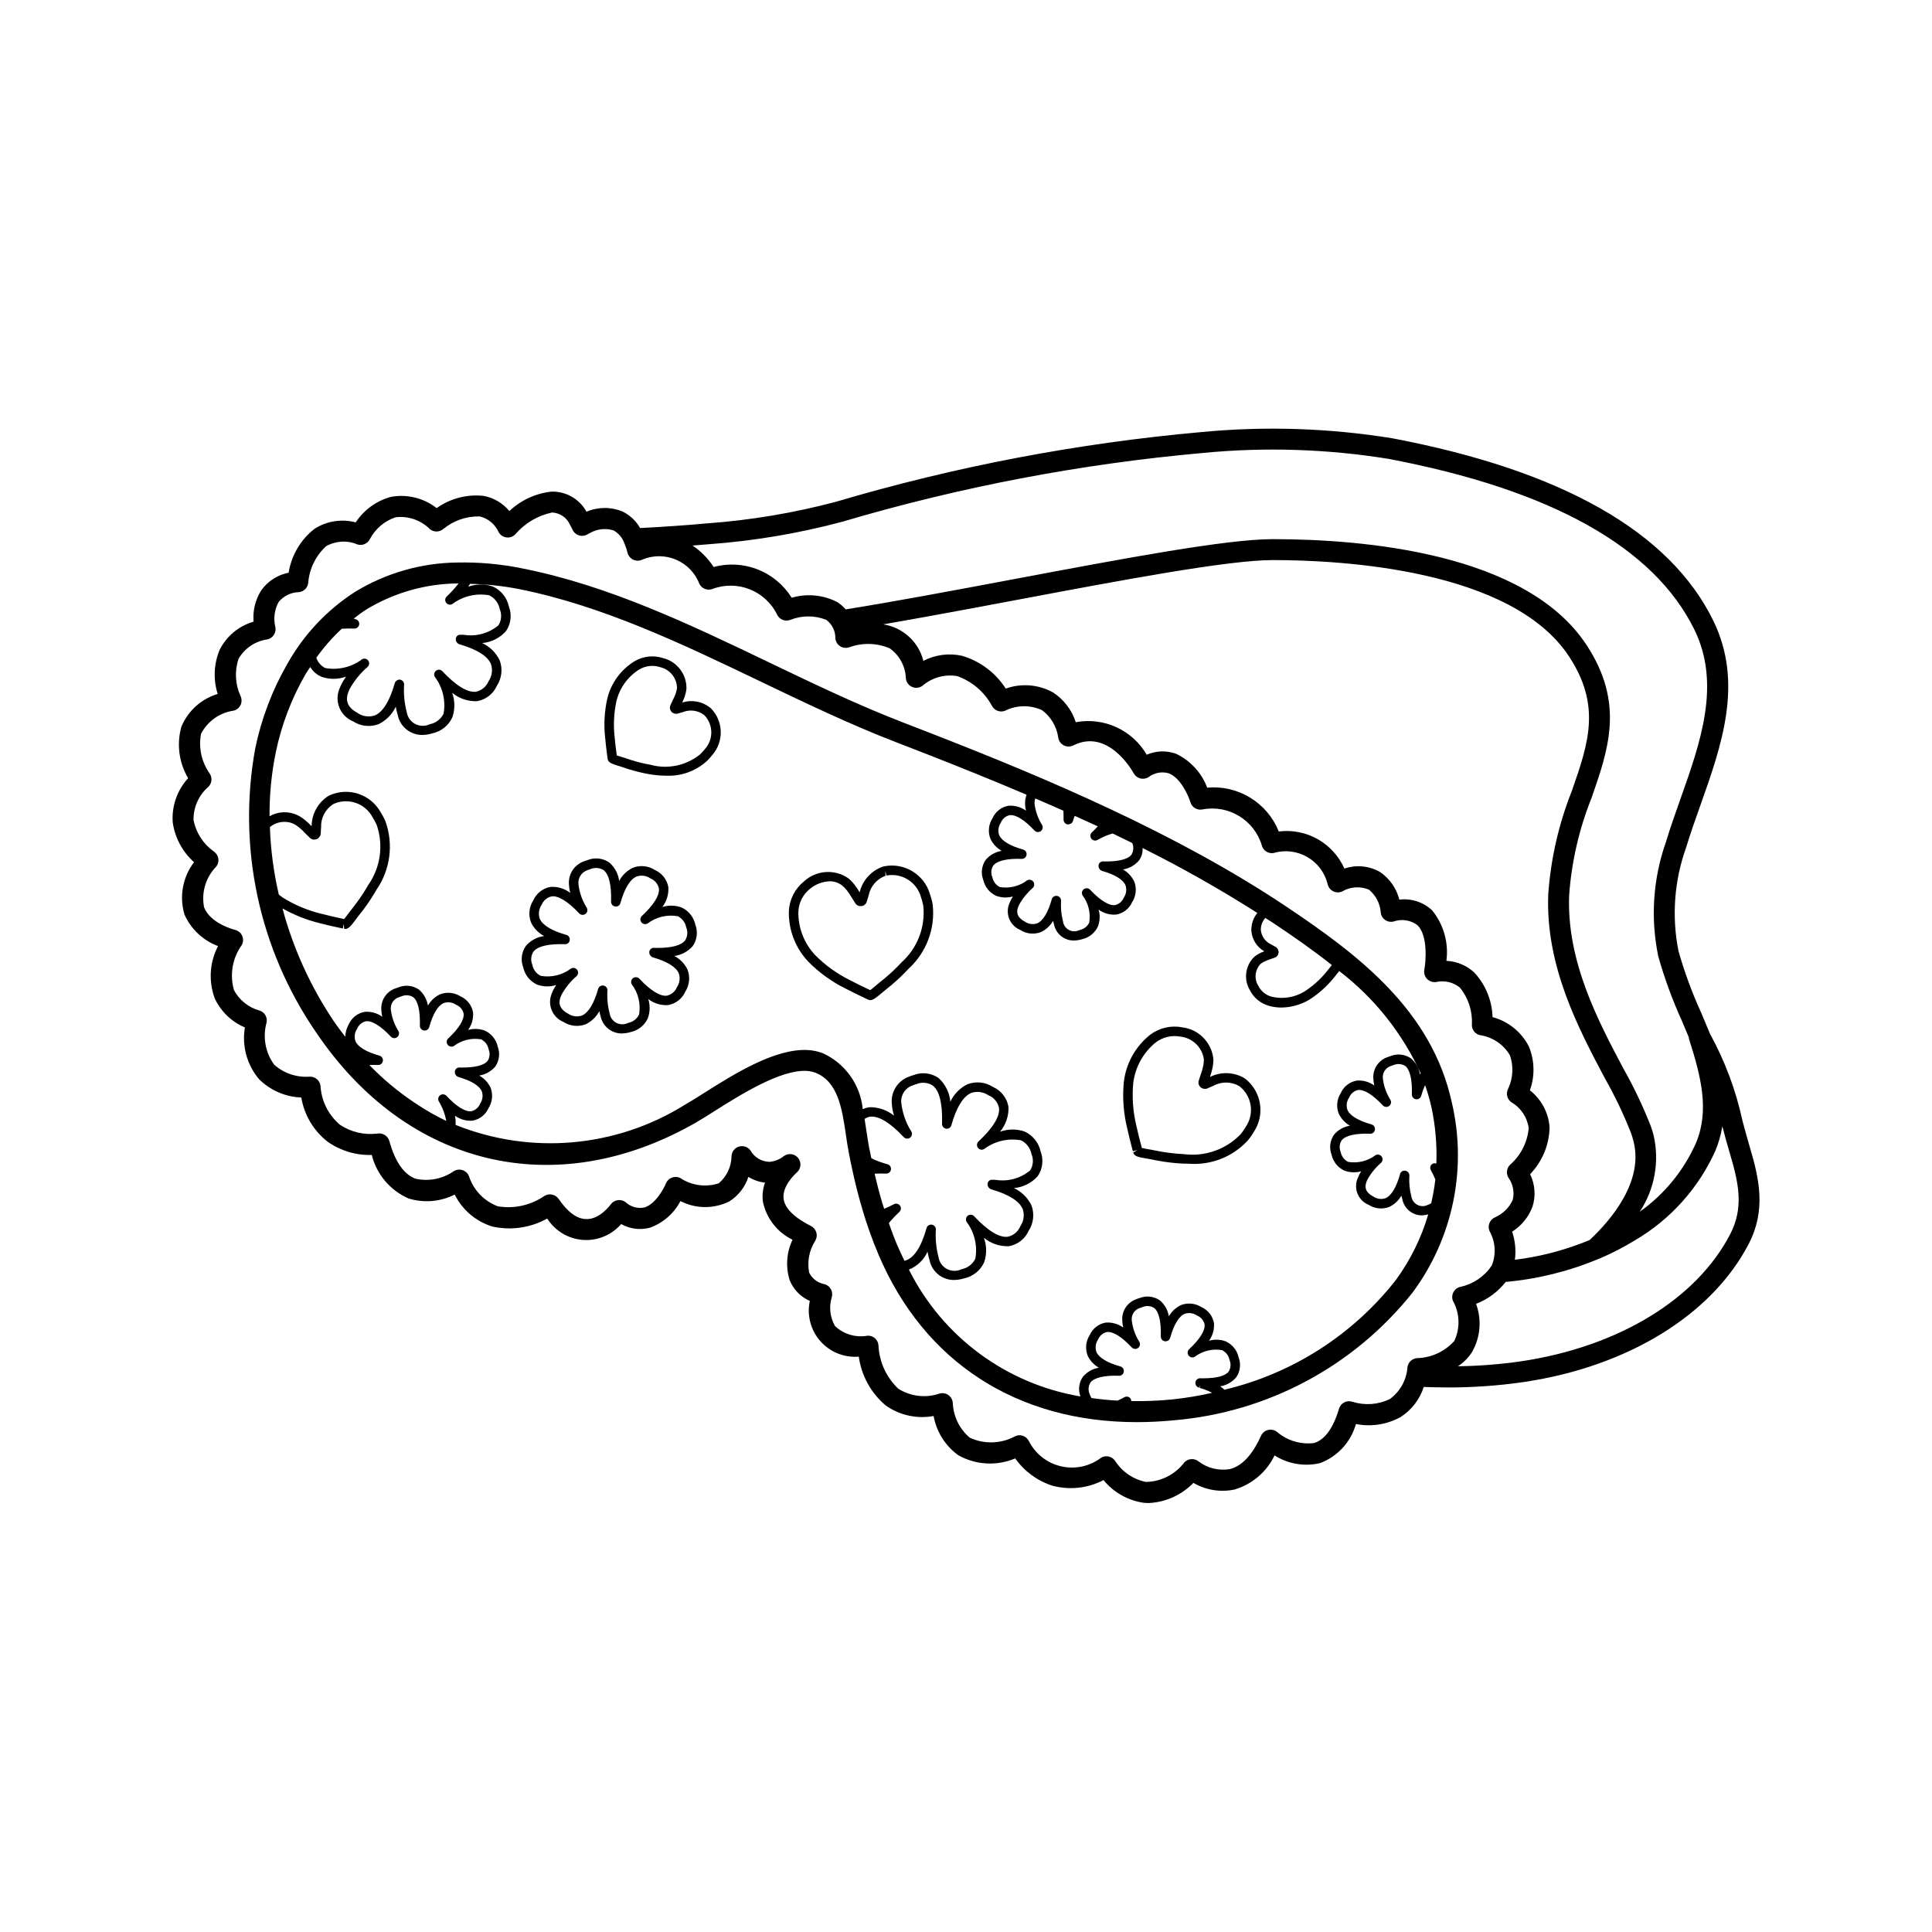
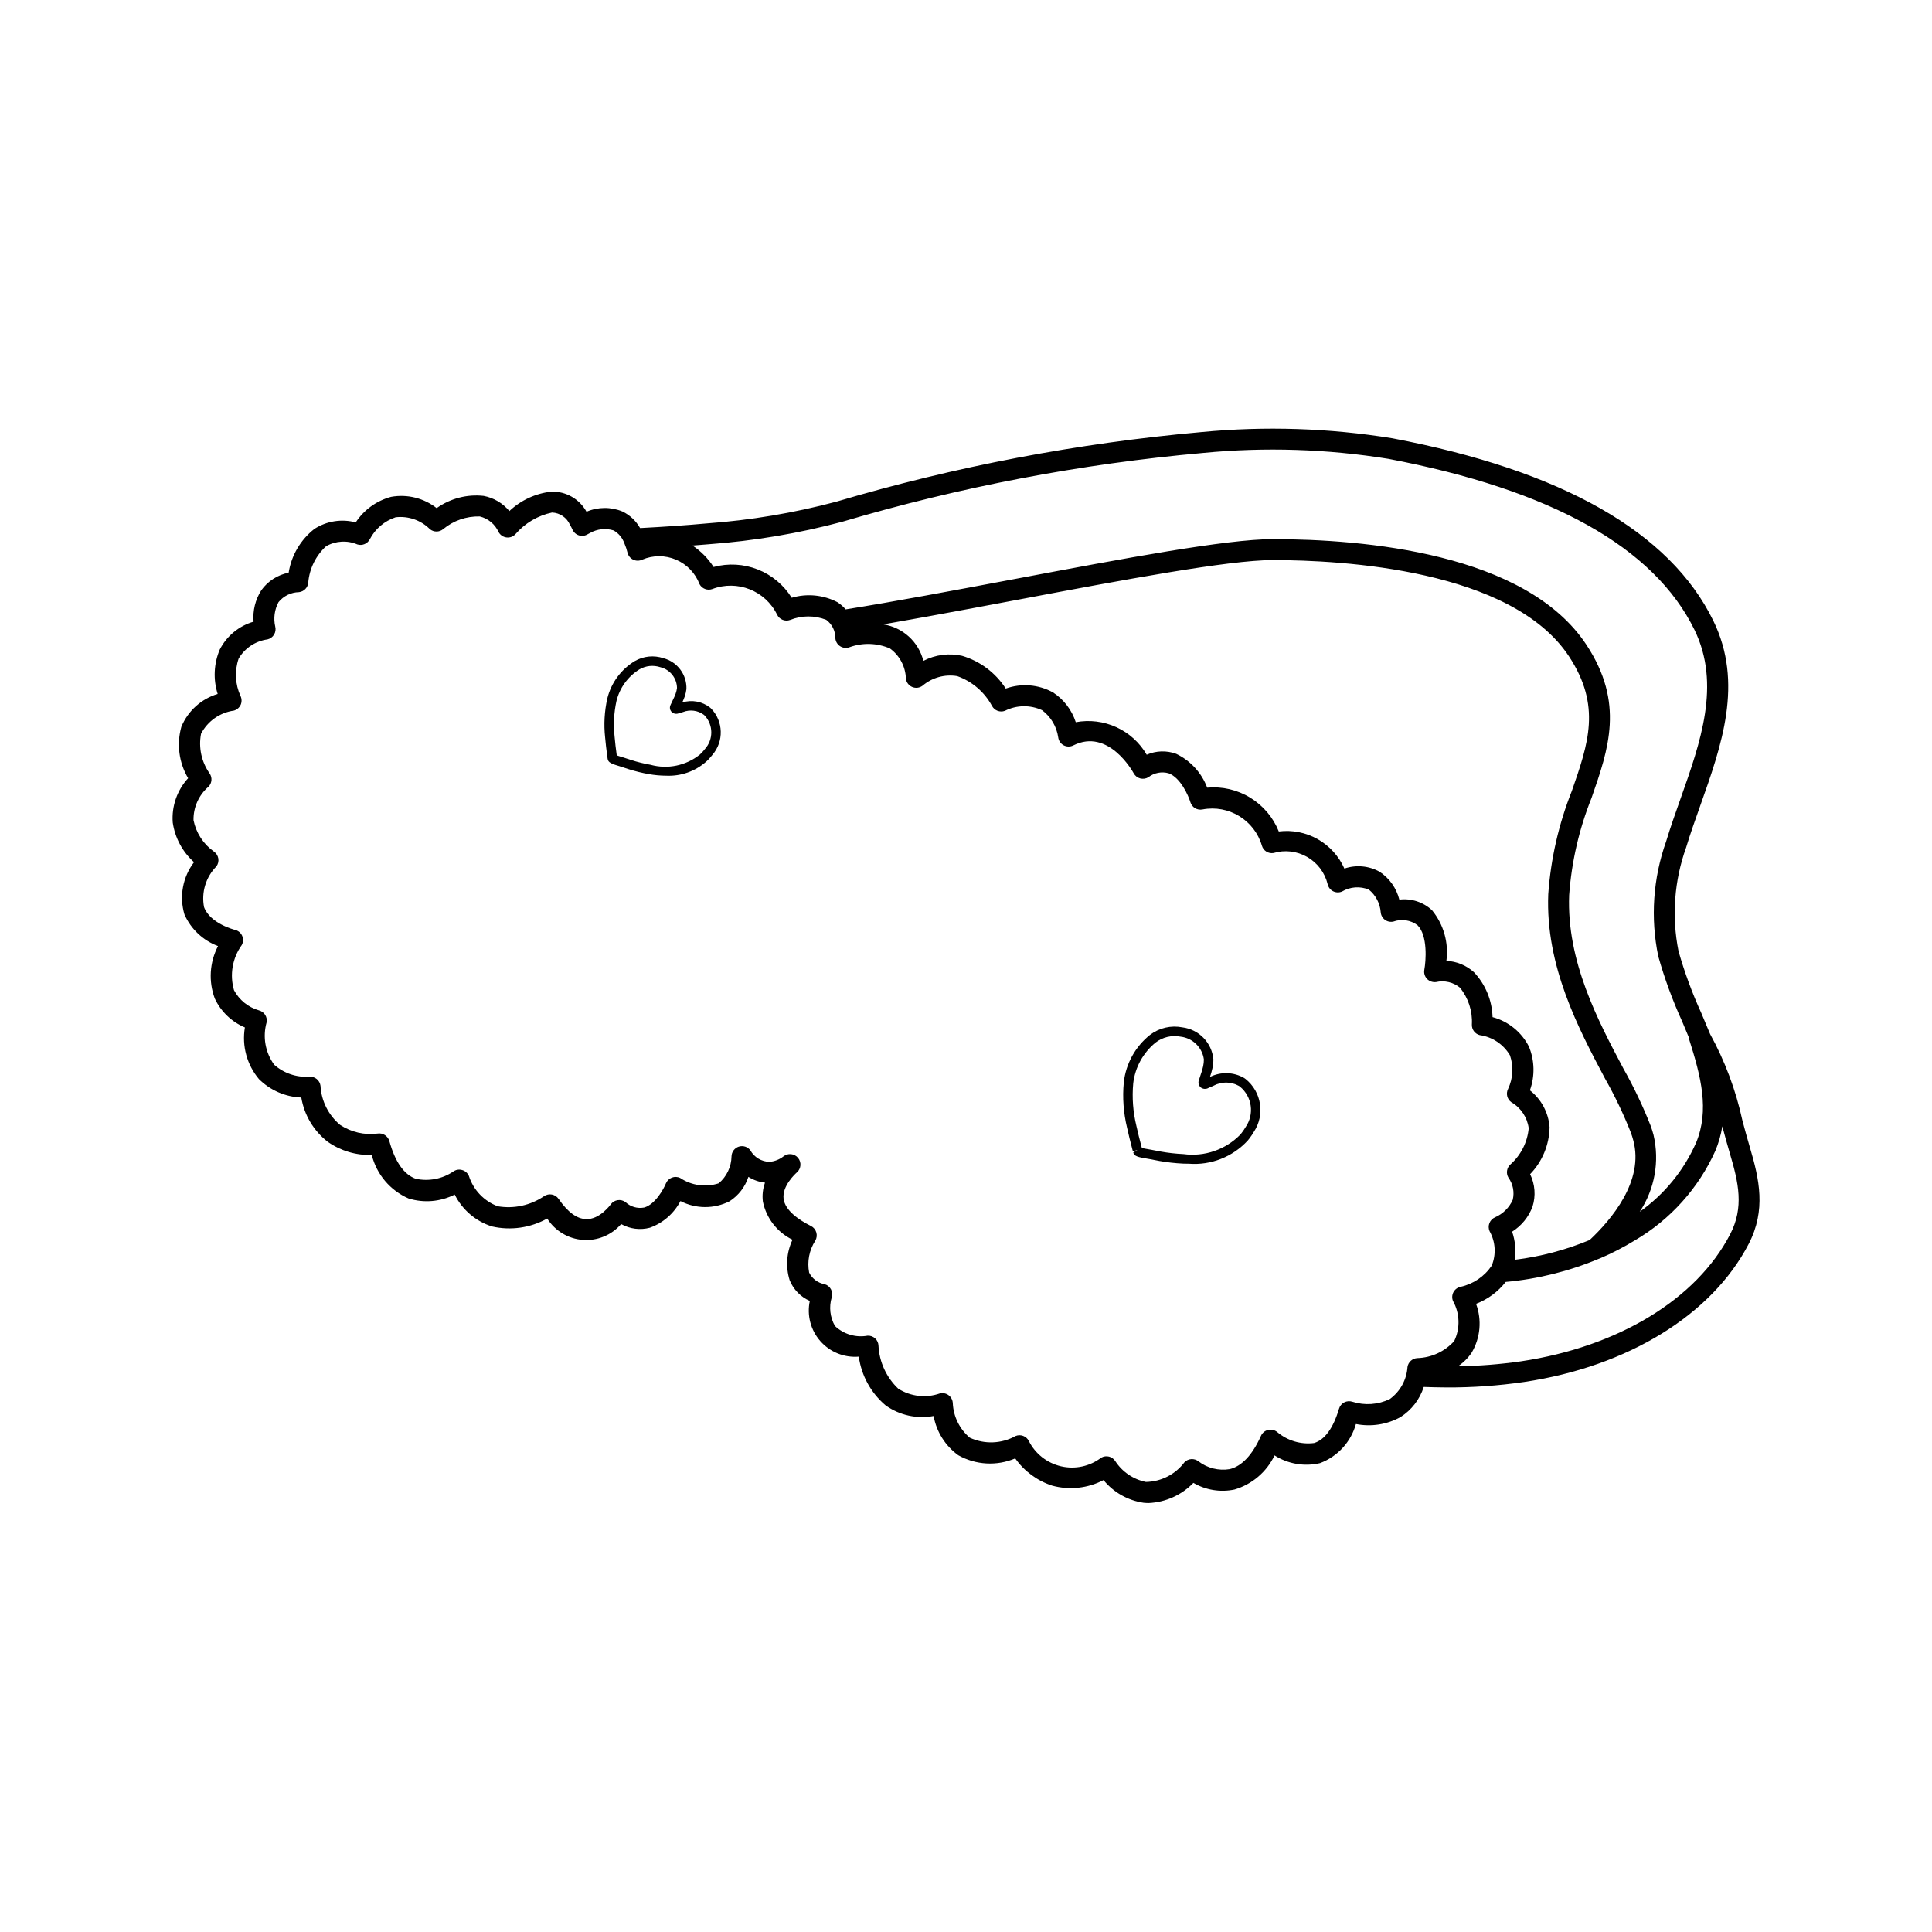
<svg xmlns="http://www.w3.org/2000/svg" fill="#000000" width="800px" height="800px" version="1.1" viewBox="144 144 512 512">
  <g>
-     <path d="m444.05 448.44 0.172 0.645 1.219-0.309-1.125 0.648c0.266 0.992 1.234 1.234 3.941 1.676l0.336 0.055c0.82 0.172 1.672 0.34 2.543 0.488v0.004c2.113 0.375 4.246 0.617 6.387 0.719 0.531 0.023 1.055 0.031 1.566 0.031 5.844 0.441 11.57-1.809 15.551-6.117 0.152-0.184 0.305-0.371 0.453-0.566 0.43-0.555 0.82-1.137 1.176-1.742 3.012-4.531 2.07-10.613-2.172-14.023l-0.355-0.254h0.004c-2.793-1.621-6.211-1.73-9.098-0.289 0.273-0.758 0.492-1.531 0.66-2.316 0.172-0.785 0.254-1.586 0.25-2.387-0.422-4.391-3.832-7.898-8.207-8.445-3.012-0.594-6.137 0.129-8.582 1.988-3.891 3.102-6.391 7.617-6.949 12.562-0.383 4.059-0.082 8.148 0.879 12.109 0.395 1.84 0.867 3.664 1.352 5.523zm0.266-17.34c0.496-4.242 2.625-8.125 5.934-10.82 1.883-1.445 4.293-2.012 6.617-1.555 3.188 0.359 5.727 2.832 6.172 6.008 0.004 0.617-0.062 1.234-0.195 1.84-0.156 0.727-0.363 1.438-0.621 2.133-0.043 0.117-0.109 0.324-0.188 0.574-0.09 0.297-0.203 0.668-0.316 0.984-0.18 0.457-0.148 0.973 0.082 1.41 0.113 0.184 0.25 0.355 0.406 0.504 0.605 0.465 1.434 0.512 2.086 0.117 0.414-0.188 0.828-0.367 1.25-0.535v-0.004c2.117-1.168 4.688-1.16 6.793 0.027l0.277 0.195c3.215 2.641 3.856 7.312 1.477 10.723-0.301 0.516-0.633 1.008-0.996 1.477l-0.383 0.48v0.004c-3.922 4.016-9.516 5.941-15.078 5.184-2.035-0.094-4.062-0.32-6.066-0.68-0.836-0.145-1.656-0.301-2.449-0.469l-0.453-0.078c-1.102-0.184-1.719-0.309-2.062-0.398 0 0-0.109-0.414-0.121-0.465-0.461-1.766-0.93-3.562-1.32-5.367-0.902-3.691-1.188-7.508-0.844-11.289z" />
-     <path d="m368.04 405.96c1.672 0.887 3.375 1.707 5.082 2.508l0.594 0.281 0.348 0.164h0.004c0.176 0.086 0.371 0.133 0.57 0.137 0.762 0 1.652-0.699 3.504-2.289 0.664-0.523 1.344-1.066 2.016-1.637 1.648-1.375 3.203-2.856 4.656-4.43 4.727-4.328 7.086-10.664 6.352-17.031l-0.137-0.707c-0.156-0.684-0.352-1.355-0.582-2.012-1.527-5.227-6.793-8.422-12.133-7.363l-0.422 0.113c-3.039 1.09-5.324 3.637-6.078 6.777-0.406-0.699-0.855-1.367-1.348-2.008-0.492-0.633-1.051-1.207-1.668-1.719-3.629-2.5-8.508-2.148-11.742 0.848-2.391 1.93-3.848 4.785-3.996 7.856-0.129 4.973 1.723 9.793 5.144 13.398 2.859 2.902 6.184 5.309 9.836 7.113zm-9.402-26.402c1.48-1.23 3.324-1.934 5.246-2.008 1.207-0.02 2.387 0.387 3.324 1.148 0.473 0.395 0.898 0.836 1.273 1.324 0.461 0.594 0.879 1.219 1.246 1.871l0.27 0.426c0.176 0.27 0.402 0.621 0.594 0.953h0.004c0.23 0.418 0.629 0.715 1.09 0.828 0.227 0.035 0.453 0.039 0.68 0.02 0.645-0.102 1.168-0.57 1.344-1.199l0.094-0.316c0.121-0.441 0.25-0.883 0.395-1.305 0.473-2.394 2.164-4.371 4.461-5.207l-0.043-1.289 0.301 1.223c4.09-0.77 8.082 1.742 9.16 5.762 0.199 0.574 0.367 1.164 0.5 1.762l0.109 0.562v-0.004c0.57 5.594-1.559 11.121-5.731 14.887-1.383 1.492-2.859 2.898-4.418 4.203-0.656 0.551-1.305 1.078-1.953 1.582l-0.316 0.27c-0.855 0.738-1.359 1.133-1.648 1.344l-0.438-0.207c-1.652-0.781-3.324-1.578-4.961-2.449-3.406-1.684-6.508-3.918-9.184-6.617-2.93-3.106-4.531-7.231-4.465-11.5 0.094-2.371 1.211-4.586 3.066-6.062z" />
+     <path d="m444.05 448.44 0.172 0.645 1.219-0.309-1.125 0.648c0.266 0.992 1.234 1.234 3.941 1.676l0.336 0.055c0.82 0.172 1.672 0.34 2.543 0.488v0.004c2.113 0.375 4.246 0.617 6.387 0.719 0.531 0.023 1.055 0.031 1.566 0.031 5.844 0.441 11.57-1.809 15.551-6.117 0.152-0.184 0.305-0.371 0.453-0.566 0.43-0.555 0.82-1.137 1.176-1.742 3.012-4.531 2.07-10.613-2.172-14.023l-0.355-0.254h0.004c-2.793-1.621-6.211-1.73-9.098-0.289 0.273-0.758 0.492-1.531 0.66-2.316 0.172-0.785 0.254-1.586 0.25-2.387-0.422-4.391-3.832-7.898-8.207-8.445-3.012-0.594-6.137 0.129-8.582 1.988-3.891 3.102-6.391 7.617-6.949 12.562-0.383 4.059-0.082 8.148 0.879 12.109 0.395 1.84 0.867 3.664 1.352 5.523zm0.266-17.34c0.496-4.242 2.625-8.125 5.934-10.82 1.883-1.445 4.293-2.012 6.617-1.555 3.188 0.359 5.727 2.832 6.172 6.008 0.004 0.617-0.062 1.234-0.195 1.84-0.156 0.727-0.363 1.438-0.621 2.133-0.043 0.117-0.109 0.324-0.188 0.574-0.09 0.297-0.203 0.668-0.316 0.984-0.18 0.457-0.148 0.973 0.082 1.41 0.113 0.184 0.25 0.355 0.406 0.504 0.605 0.465 1.434 0.512 2.086 0.117 0.414-0.188 0.828-0.367 1.25-0.535v-0.004c2.117-1.168 4.688-1.16 6.793 0.027l0.277 0.195c3.215 2.641 3.856 7.312 1.477 10.723-0.301 0.516-0.633 1.008-0.996 1.477l-0.383 0.48v0.004c-3.922 4.016-9.516 5.941-15.078 5.184-2.035-0.094-4.062-0.32-6.066-0.68-0.836-0.145-1.656-0.301-2.449-0.469l-0.453-0.078c-1.102-0.184-1.719-0.309-2.062-0.398 0 0-0.109-0.414-0.121-0.465-0.461-1.766-0.93-3.562-1.32-5.367-0.902-3.691-1.188-7.508-0.844-11.289" />
    <path d="m304.91 344.22 0.117 0.859c0.129 1.035 1.098 1.367 3.527 2.09 0.676 0.234 1.371 0.465 2.098 0.688 1.738 0.543 3.512 0.977 5.309 1.293 1.523 0.27 3.07 0.41 4.617 0.418 3.879 0.172 7.672-1.168 10.578-3.734l0.449-0.43c0.422-0.426 0.82-0.879 1.191-1.355 3.082-3.566 2.93-8.902-0.352-12.289l-0.258-0.234c-2.086-1.645-4.848-2.156-7.383-1.363 0.242-0.504 0.457-1.02 0.645-1.543 0.223-0.652 0.379-1.324 0.465-2.004 0.133-3.824-2.406-7.227-6.106-8.188-2.523-0.84-5.281-0.562-7.582 0.766-3.648 2.211-6.266 5.777-7.281 9.918-0.762 3.391-0.957 6.879-0.578 10.332 0.133 1.594 0.336 3.188 0.543 4.777zm2.477-14.496h-0.004c0.859-3.461 3.031-6.445 6.059-8.328 1.684-0.992 3.715-1.203 5.57-0.578 2.547 0.617 4.359 2.883 4.402 5.504-0.062 0.504-0.18 1-0.352 1.477-0.211 0.59-0.461 1.164-0.75 1.719l-0.191 0.414c-0.113 0.242-0.254 0.559-0.391 0.82v0.004c-0.227 0.422-0.262 0.922-0.094 1.367 0.086 0.184 0.195 0.355 0.32 0.512 0.504 0.52 1.277 0.672 1.945 0.383 0.363-0.113 0.734-0.219 1.098-0.312h-0.004c1.848-0.734 3.938-0.461 5.535 0.719l0.203 0.184v-0.004c2.336 2.5 2.367 6.375 0.062 8.91-0.301 0.395-0.633 0.77-0.988 1.121l-0.363 0.352c-3.676 2.93-8.531 3.926-13.062 2.68-1.688-0.297-3.356-0.703-4.988-1.215-0.688-0.215-1.359-0.434-2.012-0.66l-0.359-0.113c-0.809-0.238-1.289-0.402-1.578-0.508l-0.035-0.297c-0.207-1.531-0.398-3.082-0.531-4.637v-0.004c-0.355-3.176-0.184-6.387 0.504-9.508z" />
-     <path d="m286.35 404.94c1.625 0.574 3.394 0.613 5.047 0.105-0.301 0.449-0.57 0.914-0.812 1.398-0.141 0.285-0.266 0.574-0.375 0.871-0.586 1.41-0.586 3 0 4.41 0.586 1.41 1.711 2.531 3.125 3.109 1.742 1.117 3.91 1.348 5.852 0.621 1.555-0.738 2.832-1.957 3.641-3.481 0.086 0.43 0.191 0.855 0.324 1.273 0.512 2.676 2.848 4.617 5.574 4.633 0.809-0.012 1.613-0.133 2.391-0.367 2.027-0.438 3.727-1.805 4.582-3.691 0.578-1.633 0.613-3.406 0.102-5.059 1.496 1.156 3.359 1.723 5.246 1.598 2.008-0.344 3.715-1.668 4.547-3.531 1.117-1.73 1.352-3.891 0.629-5.824-0.742-1.574-1.98-2.863-3.527-3.664 1.898-0.25 3.641-1.184 4.894-2.629 1.145-1.66 1.402-3.777 0.684-5.664-0.438-2.023-1.809-3.723-3.695-4.574-1.629-0.582-3.406-0.621-5.059-0.105 1.145-1.5 1.715-3.363 1.602-5.246-0.344-2.008-1.668-3.715-3.535-4.547-1.734-1.129-3.906-1.359-5.844-0.621-1.562 0.742-2.844 1.969-3.652 3.496-0.25-1.875-1.168-3.594-2.586-4.848-1.664-1.172-3.801-1.438-5.699-0.707-0.348 0.102-0.68 0.219-0.984 0.344v-0.004c-2.633 0.891-4.305 3.477-4.039 6.242 0.039 0.727 0.152 1.445 0.336 2.148-1.496-1.148-3.359-1.711-5.238-1.582-2.008 0.348-3.711 1.672-4.543 3.531-1.125 1.738-1.359 3.91-0.625 5.852 0.738 1.555 1.961 2.832 3.484 3.633-1.867 0.25-3.578 1.172-4.816 2.59-1.18 1.664-1.453 3.805-0.723 5.711 0.438 2.027 1.805 3.723 3.695 4.578zm-0.984-8.742c1.117-1.438 3.996-2.121 8.336-1.977h-0.004c0.648 0.047 1.215-0.422 1.289-1.066 0.098-0.629-0.289-1.234-0.902-1.406-3.887-1.086-6.328-2.574-7.051-4.297-0.418-1.23-0.23-2.586 0.504-3.66 0.461-1.137 1.453-1.977 2.652-2.242 1.73-0.238 4.328 1.324 7.297 4.5 0.438 0.465 1.152 0.531 1.664 0.152 0.516-0.375 0.668-1.078 0.355-1.633-1.191-1.879-1.945-4-2.207-6.207-0.207-1.695 0.836-3.293 2.473-3.789 0.238-0.102 0.48-0.188 0.73-0.258 1.129-0.477 2.422-0.371 3.461 0.285 1.406 1.086 2.098 3.871 1.984 8.328l-0.004-0.004c-0.027 0.641 0.426 1.199 1.059 1.305 0.637 0.125 1.262-0.273 1.418-0.902 1.082-3.887 2.566-6.324 4.297-7.047l-0.004-0.004c1.234-0.418 2.594-0.23 3.664 0.512 1.137 0.457 1.977 1.449 2.242 2.648 0.227 1.809-1.328 4.328-4.5 7.293h-0.004c-0.465 0.434-0.531 1.148-0.156 1.664s1.078 0.668 1.633 0.355c2.293-1.734 5.199-2.438 8.031-1.941 1.168 0.574 1.992 1.668 2.227 2.945 0.477 1.121 0.379 2.402-0.266 3.438-1.035 1.359-3.641 2.051-7.562 2.016l-0.84-0.016v-0.004c-0.605 0.031-1.086 0.516-1.113 1.121-0.031 0.66 0.398 1.254 1.035 1.43 3.742 1.082 6.09 2.547 6.793 4.238 0.41 1.227 0.219 2.578-0.512 3.644-0.461 1.141-1.453 1.98-2.656 2.242-1.762 0.227-4.32-1.32-7.32-4.527-0.098-0.098-0.207-0.176-0.328-0.234-0.496-0.246-1.094-0.141-1.473 0.258-0.383 0.402-0.457 1.004-0.188 1.484 1.73 2.289 2.434 5.195 1.945 8.023-0.574 1.168-1.668 1.992-2.949 2.227-0.98 0.488-2.133 0.469-3.102-0.043-0.965-0.516-1.621-1.465-1.762-2.551-0.516-1.965-0.711-4-0.574-6.027v-0.043c0.004-0.633-0.465-1.168-1.094-1.25-0.625-0.082-1.215 0.312-1.379 0.926-1.094 3.879-2.578 6.309-4.301 7.031-1.23 0.418-2.59 0.227-3.66-0.508-2.66-1.465-2.457-3.141-1.973-4.441 0.082-0.223 0.184-0.438 0.281-0.645 1.027-1.836 2.363-3.481 3.949-4.859 0.465-0.438 0.535-1.152 0.156-1.664-0.375-0.516-1.078-0.668-1.633-0.355-2.285 1.742-5.195 2.445-8.023 1.945-1.168-0.574-1.996-1.668-2.231-2.949-0.48-1.129-0.371-2.426 0.293-3.461z" />
-     <path d="m328.17 441.64c1.465-0.832 3.246-1.957 5.238-3.219 6.918-4.375 17.457-10.98 24.305-10.621 0.793 0.031 1.574 0.188 2.32 0.461 6.066 2.336 7.125 9.555 8.148 16.535 0.211 1.438 0.414 2.832 0.656 4.133 0.453 2.41 0.949 4.82 1.555 7.418 0.637 2.742 1.348 5.469 2.156 8.152l-0.008 0.004c1.188 4.051 2.606 8.027 4.246 11.918 12.129 28.617 36.777 44.461 68.473 44.461 3.211 0 6.504-0.164 9.855-0.492 24.848-2.094 47.734-14.348 63.25-33.867 10.664-14.406 14.469-32.762 10.414-50.219-5.297-24.551-24.797-39.312-44.316-52.328-28.836-19.215-63.055-33.652-92.719-45.242-2.156-0.852-4.316-1.684-6.461-2.512l-1.801-0.695c-11.922-4.586-23.934-10.352-35.543-15.922-20.934-10.047-42.578-20.434-65.512-24.965v-0.004c-5.68-1.16-11.473-1.688-17.27-1.562-9.52 0.109-18.836 2.777-26.973 7.723-7.488 4.793-13.68 11.359-18.023 19.113-4.004 6.945-6.871 14.484-8.5 22.332-4.809 26.238 0.973 53.316 16.078 75.301 24.027 35.684 63.441 45.148 100.43 24.098zm-62.645-143.02c-0.949 1.234-1.996 2.391-3.137 3.449-0.465 0.434-0.535 1.148-0.156 1.664 0.375 0.512 1.078 0.664 1.633 0.352 2.789-2.106 6.336-2.949 9.777-2.328 1.461 0.707 2.5 2.07 2.797 3.668 0.59 1.41 0.457 3.019-0.359 4.312-2.566 2.117-5.918 3.027-9.203 2.492l-1-0.016c-0.602 0.031-1.078 0.527-1.086 1.129-0.023 0.664 0.414 1.258 1.059 1.434 4.535 1.312 7.391 3.106 8.254 5.191v-0.004c0.52 1.531 0.289 3.219-0.625 4.555-0.582 1.426-1.832 2.477-3.34 2.801-2.273 0.254-5.309-1.598-9.012-5.543l-0.004-0.004c-0.465-0.387-1.141-0.387-1.609 0.004-0.465 0.387-0.59 1.051-0.293 1.582 2.106 2.789 2.949 6.332 2.328 9.773-0.711 1.461-2.07 2.5-3.668 2.797-1.23 0.594-2.668 0.562-3.875-0.082-1.203-0.645-2.027-1.824-2.219-3.176-0.621-2.367-0.855-4.82-0.695-7.266v-0.043 0.004c0-0.688-0.551-1.25-1.238-1.262-0.57 0.023-1.066 0.398-1.242 0.941-1.312 4.691-3.129 7.644-5.25 8.535-1.535 0.531-3.234 0.301-4.578-0.617-2.602-1.434-3.367-3.152-2.469-5.566 0.109-0.277 0.227-0.547 0.355-0.812l-0.004 0.004c1.23-2.219 2.844-4.203 4.758-5.859 0.469-0.434 0.539-1.152 0.164-1.668s-1.078-0.668-1.633-0.352c-2.793 2.106-6.34 2.949-9.781 2.328-1.113-0.562-1.957-1.543-2.348-2.723 1.98-2.789 4.242-5.367 6.754-7.691h0.004c1.102-0.07 2.207-0.086 3.312-0.043 0.637 0.016 1.188-0.441 1.289-1.07 0.098-0.629-0.289-1.23-0.906-1.402-0.191-0.055-0.355-0.117-0.543-0.176 1.105-0.848 2.211-1.703 3.383-2.434 7.301-4.422 15.656-6.801 24.191-6.883 0.07-0.004 0.145 0.008 0.215 0.004zm-39.312 22.152c0.711 1.156 1.762 2.062 3.012 2.598 2.106 0.723 4.398 0.699 6.492-0.059-0.496 0.688-0.938 1.414-1.316 2.172-0.164 0.34-0.309 0.672-0.441 1.023h-0.004c-0.672 1.629-0.672 3.461 0.008 5.086 0.68 1.625 1.977 2.914 3.609 3.578 2.012 1.305 4.523 1.574 6.766 0.734 1.996-0.98 3.602-2.609 4.551-4.621 0.113 0.723 0.281 1.438 0.496 2.137 0.594 3.09 3.289 5.332 6.438 5.352 0.934-0.012 1.867-0.156 2.762-0.426 2.34-0.5 4.305-2.082 5.297-4.262 0.723-2.113 0.703-4.406-0.059-6.508 1.848 1.551 4.215 2.352 6.625 2.238 2.316-0.402 4.281-1.934 5.234-4.082 1.297-2 1.574-4.496 0.742-6.734-0.973-2.016-2.617-3.637-4.648-4.586 2.43-0.207 4.684-1.336 6.309-3.152 1.316-1.922 1.609-4.363 0.777-6.539-0.504-2.34-2.086-4.309-4.266-5.297-2.113-0.727-4.41-0.703-6.508 0.059 0.184-0.258 0.32-0.508 0.48-0.762v0.004c4.293 0.078 8.57 0.531 12.789 1.348 22.238 4.394 43.562 14.629 64.188 24.527 11.711 5.617 23.816 11.43 35.949 16.102l1.797 0.695c2.137 0.82 4.281 1.648 6.43 2.5 8.48 3.312 17.352 6.894 26.344 10.719l-0.004-0.008c-0.309 0.801-0.445 1.656-0.41 2.516 0.031 0.574 0.113 1.148 0.246 1.711-1.34-0.965-2.977-1.426-4.625-1.312-1.871 0.316-3.465 1.551-4.238 3.285-1.047 1.621-1.262 3.641-0.582 5.441 0.641 1.363 1.688 2.492 2.996 3.234-1.633 0.266-3.121 1.098-4.199 2.352-1.102 1.547-1.359 3.543-0.68 5.316 0.41 1.887 1.688 3.465 3.441 4.258 1.422 0.512 2.965 0.57 4.418 0.16-0.215 0.344-0.414 0.699-0.594 1.062-0.133 0.262-0.25 0.535-0.355 0.812-0.547 1.312-0.547 2.793 0 4.106 0.543 1.316 1.594 2.359 2.91 2.898 1.617 1.047 3.641 1.258 5.441 0.574 1.363-0.637 2.496-1.684 3.242-2.992 0.07 0.316 0.152 0.617 0.242 0.906 0.48 2.492 2.656 4.301 5.195 4.312 0.754-0.008 1.5-0.121 2.223-0.34 1.883-0.406 3.461-1.684 4.25-3.438 0.516-1.418 0.574-2.957 0.172-4.41 1.34 0.977 2.984 1.441 4.637 1.312 1.871-0.32 3.461-1.551 4.234-3.285 1.039-1.613 1.258-3.621 0.586-5.418-0.637-1.375-1.695-2.516-3.019-3.254 1.66-0.262 3.172-1.109 4.254-2.394 0.695-0.953 1.031-2.113 0.949-3.289 10.43 5.207 20.582 10.949 30.414 17.207-1.055 1.293-1.617 2.914-1.59 4.586l0.02 0.336v-0.004c0.227 2.191 1.492 4.141 3.398 5.238-0.336 0.129-0.664 0.266-0.992 0.422-0.543 0.266-1.059 0.582-1.535 0.949-2.465 2.281-3.012 5.969-1.32 8.871 1.031 2.078 2.906 3.617 5.144 4.227 1.043 0.297 2.121 0.445 3.203 0.438 2.59-0.016 5.129-0.715 7.363-2.027 2.527-1.598 4.773-3.602 6.644-5.93 0.492-0.582 0.914-1.141 1.367-1.719v0.004c9.309 7.133 16.719 16.445 21.586 27.117-0.062 0.094-0.133 0.168-0.195 0.266-0.266-1.645-1.102-3.137-2.363-4.219-1.547-1.09-3.535-1.34-5.305-0.668-0.324 0.098-0.637 0.203-0.914 0.316v-0.004c-2.449 0.832-4.008 3.238-3.758 5.816 0.027 0.578 0.113 1.152 0.246 1.719-1.34-0.977-2.984-1.441-4.637-1.312-1.871 0.32-3.461 1.551-4.234 3.281-1.047 1.621-1.258 3.637-0.578 5.441 0.637 1.363 1.684 2.496 2.996 3.234-1.633 0.266-3.121 1.098-4.199 2.348-1.102 1.551-1.355 3.547-0.68 5.32 0.406 1.883 1.684 3.465 3.438 4.258 1.422 0.508 2.965 0.566 4.418 0.164-0.219 0.344-0.418 0.699-0.598 1.062-0.129 0.27-0.246 0.531-0.348 0.809h-0.004c-0.547 1.312-0.547 2.793 0 4.109 0.547 1.316 1.594 2.359 2.914 2.898 1.617 1.039 3.637 1.254 5.438 0.574 1.363-0.637 2.496-1.688 3.242-2.996 0.074 0.316 0.152 0.621 0.246 0.906v-0.004c0.473 2.496 2.648 4.309 5.191 4.32 0.566-0.027 1.133-0.113 1.684-0.258-1.84 6.262-4.75 12.16-8.609 17.426-11.414 14.535-27.422 24.773-45.41 29.039-0.348-0.332-0.723-0.633-1.117-0.906 1.66-0.262 3.172-1.113 4.254-2.394 1.066-1.547 1.305-3.516 0.641-5.273-0.41-1.883-1.688-3.461-3.441-4.254-1.418-0.516-2.957-0.57-4.41-0.168 0.973-1.344 1.438-2.984 1.312-4.637-0.316-1.871-1.547-3.465-3.281-4.238-1.621-1.047-3.641-1.262-5.445-0.574-1.363 0.641-2.492 1.688-3.231 2.996-0.266-1.641-1.102-3.137-2.363-4.215-1.547-1.086-3.527-1.336-5.293-0.668-0.312 0.086-0.621 0.191-0.922 0.316-2.453 0.832-4.012 3.238-3.762 5.816 0.027 0.578 0.113 1.152 0.246 1.715-1.344-0.961-2.981-1.426-4.625-1.312-1.875 0.316-3.469 1.551-4.242 3.285-1.047 1.621-1.262 3.641-0.574 5.445 0.633 1.363 1.68 2.492 2.988 3.231-1.633 0.266-3.121 1.098-4.199 2.352-1.09 1.527-1.348 3.5-0.691 5.258-19.648-3.305-36.535-15.793-45.453-33.609 2.191-0.891 3.961-2.59 4.938-4.746 0.117 0.727 0.285 1.445 0.504 2.148 0.59 3.09 3.285 5.332 6.434 5.348 0.938-0.012 1.863-0.152 2.762-0.426 2.34-0.5 4.305-2.078 5.297-4.258 0.727-2.113 0.703-4.406-0.059-6.504 1.855 1.539 4.215 2.336 6.621 2.234 2.32-0.402 4.285-1.934 5.242-4.082 1.297-2.004 1.57-4.5 0.742-6.734-0.977-2.019-2.617-3.637-4.648-4.586 2.426-0.211 4.684-1.34 6.305-3.156 1.316-1.922 1.605-4.363 0.773-6.539-0.5-2.34-2.082-4.305-4.262-5.297-2.109-0.723-4.406-0.699-6.504 0.059 1.551-1.848 2.348-4.211 2.238-6.625-0.406-2.316-1.938-4.281-4.086-5.238-2.012-1.301-4.519-1.57-6.762-0.73-2 0.98-3.609 2.617-4.551 4.641-0.211-2.414-1.328-4.656-3.125-6.277-1.918-1.344-4.379-1.645-6.566-0.805-0.395 0.109-0.777 0.242-1.156 0.398-3.039 1.027-4.973 4.012-4.664 7.207 0.066 1.074 0.262 2.137 0.578 3.164-1.816-1.473-4.094-2.266-6.434-2.238-0.641 0.074-1.266 0.25-1.844 0.531-0.309-3.195-1.453-6.25-3.32-8.855-1.863-2.609-4.387-4.68-7.309-6.004-1.285-0.484-2.641-0.762-4.016-0.824-8.684-0.438-19.59 6.434-27.551 11.473-1.91 1.207-3.609 2.285-5.019 3.082-18.234 11.336-40.781 13.297-60.699 5.285 0.062-0.812 0.008-1.633-0.164-2.434 1.344 0.969 2.984 1.438 4.637 1.316 1.875-0.316 3.465-1.551 4.238-3.281 1.039-1.617 1.258-3.625 0.586-5.422-0.641-1.379-1.699-2.516-3.027-3.254 1.664-0.262 3.176-1.109 4.262-2.394 1.066-1.547 1.305-3.519 0.641-5.277-0.41-1.883-1.688-3.461-3.445-4.25-1.414-0.512-2.953-0.574-4.402-0.172 0.969-1.34 1.434-2.981 1.312-4.633-0.32-1.871-1.551-3.465-3.285-4.238-1.621-1.043-3.637-1.258-5.438-0.578-1.367 0.641-2.496 1.688-3.238 3-0.262-1.641-1.098-3.137-2.359-4.219-1.551-1.09-3.535-1.34-5.305-0.664-0.324 0.098-0.629 0.203-0.91 0.316v-0.004c-2.453 0.832-4.012 3.238-3.766 5.816 0.031 0.578 0.113 1.152 0.246 1.719-1.34-0.973-2.981-1.438-4.629-1.312-1.875 0.316-3.465 1.551-4.242 3.285-0.586 1.016-0.91 2.16-0.941 3.332-1.07-1.406-2.144-2.805-3.16-4.309-6.086-9.102-10.641-19.133-13.48-29.703 3.082 1.734 6.387 3.043 9.82 3.891 1.809 0.48 3.637 0.887 5.519 1.289l0.656 0.141 0.254-1.234 0.102 1.309c0.105 0.023 0.211 0.035 0.316 0.035 0.855 0 1.559-0.848 3.168-3.055 0.531-0.656 1.066-1.344 1.594-2.051v0.004c1.293-1.711 2.473-3.504 3.535-5.367 3.621-5.289 4.488-11.992 2.336-18.027l-0.301-0.652c-0.301-0.633-0.641-1.246-1.02-1.84-2.672-4.734-8.516-6.648-13.477-4.426l-0.398 0.211c-2.711 1.75-4.356 4.75-4.379 7.977-0.551-0.59-1.145-1.141-1.773-1.648-0.621-0.504-1.293-0.938-2.004-1.297-2.363-1.102-5.113-0.988-7.375 0.305-0.039-5.684 0.516-11.355 1.652-16.926 1.508-7.269 4.16-14.254 7.867-20.688 0.395-0.68 0.848-1.27 1.262-1.922zm255.6 74.035c-0.285-0.152-0.57-0.309-0.848-0.477v0.004c-1.578-0.68-2.664-2.164-2.832-3.875-0.023-1.176 0.398-2.316 1.184-3.188 0.68 0.445 1.398 0.859 2.074 1.312 5.301 3.535 10.586 7.211 15.566 11.168-0.441 0.559-0.871 1.121-1.332 1.664-1.699 2.117-3.731 3.941-6.023 5.398-2.574 1.535-5.641 2.016-8.559 1.336-1.57-0.41-2.883-1.48-3.602-2.934-1.125-1.844-0.867-4.211 0.625-5.766 0.332-0.262 0.695-0.484 1.078-0.664 0.477-0.227 0.969-0.418 1.473-0.574l0.359-0.129c0.211-0.078 0.492-0.184 0.781-0.277h0.004c0.406-0.137 0.746-0.43 0.934-0.82 0.09-0.211 0.141-0.438 0.152-0.668-0.02-0.66-0.426-1.254-1.039-1.508zm-55.988-35.957c0.02 0.355 0.02 0.746 0.023 1.129 0.004 0.395 0.023 0.75 0.012 1.191-0.031 0.641 0.426 1.203 1.059 1.305 0.043 0.008 0.074-0.027 0.117-0.023 0.035 0.008 0.047 0.035 0.082 0.039l0.004 0.004c0.145-0.023 0.281-0.07 0.41-0.141 0.113-0.02 0.219-0.055 0.32-0.105 0.234-0.164 0.402-0.402 0.484-0.676 0.141-0.508 0.316-0.906 0.477-1.363 2.039 0.922 4.078 1.832 6.117 2.781-0.465 0.516-0.977 1.043-1.559 1.59h-0.004c-0.465 0.434-0.531 1.148-0.156 1.664 0.379 0.516 1.082 0.668 1.637 0.352 1.262-0.738 2.613-1.316 4.016-1.719 1.73 0.828 3.457 1.668 5.18 2.519l0.023 0.055h0.004c0.422 0.992 0.336 2.129-0.227 3.047-0.922 1.211-3.344 1.805-6.828 1.797l-0.766-0.016h-0.004c-0.609 0.027-1.094 0.512-1.121 1.121-0.039 0.656 0.387 1.246 1.02 1.422 3.391 0.98 5.512 2.301 6.141 3.812h-0.004c0.363 1.094 0.191 2.293-0.461 3.242-0.406 1.008-1.285 1.758-2.348 1.996-1.516 0.18-3.879-1.215-6.516-4.012h0.004c-0.309-0.391-0.82-0.559-1.301-0.426-0.555 0.145-0.938 0.645-0.938 1.219 0 0.215 0.055 0.426 0.16 0.617 1.562 2.066 2.203 4.688 1.773 7.246-0.516 1.031-1.488 1.762-2.625 1.969-0.871 0.434-1.895 0.418-2.754-0.039-0.855-0.457-1.438-1.297-1.566-2.262-0.465-1.785-0.641-3.637-0.516-5.477v-0.043c0-0.633-0.469-1.168-1.094-1.25-0.629-0.082-1.219 0.312-1.379 0.926-0.988 3.512-2.32 5.711-3.867 6.359-1.098 0.367-2.305 0.195-3.258-0.461-2.348-1.293-2.203-2.707-1.758-3.918 0.074-0.199 0.16-0.395 0.258-0.586 0.93-1.668 2.144-3.164 3.586-4.418 0.465-0.434 0.535-1.152 0.156-1.668-0.379-0.512-1.082-0.664-1.637-0.348-2.066 1.562-4.684 2.203-7.238 1.773-1.039-0.516-1.77-1.488-1.977-2.629-0.43-1-0.34-2.148 0.246-3.066 0.988-1.273 3.691-1.91 7.531-1.766 0.637 0.016 1.184-0.438 1.289-1.066 0.098-0.629-0.293-1.234-0.906-1.406-3.523-0.988-5.727-2.324-6.371-3.871v0.004c-0.367-1.098-0.199-2.301 0.457-3.254 0.406-1.012 1.285-1.758 2.348-1.996 1.609-0.188 3.93 1.25 6.574 4.078 0.434 0.465 1.148 0.535 1.664 0.156 0.512-0.375 0.664-1.078 0.352-1.633-1.078-1.703-1.762-3.625-2.004-5.629-0.023-0.473 0.043-0.949 0.195-1.398 2.484 1.066 4.965 2.137 7.461 3.25zm97.531 78.621c1.047 4.887 1.48 9.891 1.293 14.887-0.375-0.152-0.797-0.102-1.125 0.129-0.504 0.379-0.645 1.07-0.336 1.621 0.445 0.793 0.844 1.613 1.188 2.457-0.242 2.129-0.609 4.238-1.102 6.324-0.297 0.176-0.609 0.324-0.938 0.438-0.871 0.43-1.895 0.414-2.75-0.047-0.859-0.457-1.441-1.301-1.566-2.262-0.469-1.785-0.645-3.633-0.52-5.469v-0.047c0-0.688-0.551-1.246-1.238-1.258-0.59-0.047-1.121 0.352-1.238 0.934-0.988 3.516-2.32 5.715-3.867 6.363v-0.004c-1.094 0.375-2.301 0.203-3.25-0.461-2.352-1.293-2.211-2.707-1.766-3.918 0.078-0.199 0.168-0.398 0.262-0.59l-0.004 0.004c0.934-1.672 2.148-3.164 3.594-4.414 0.465-0.434 0.535-1.148 0.16-1.664-0.379-0.516-1.082-0.668-1.637-0.355-2.07 1.566-4.691 2.207-7.246 1.773-1.035-0.516-1.77-1.488-1.973-2.629-0.43-1-0.34-2.148 0.246-3.07 0.984-1.266 3.656-1.906 7.531-1.762 0.645 0.047 1.211-0.426 1.289-1.066 0.098-0.629-0.293-1.234-0.906-1.406-3.523-0.988-5.731-2.328-6.375-3.871-0.371-1.094-0.199-2.297 0.457-3.25 0.406-1.012 1.285-1.758 2.348-1.996 1.613-0.188 3.941 1.258 6.578 4.082 0.434 0.469 1.148 0.535 1.664 0.156 0.512-0.375 0.664-1.078 0.352-1.633-1.082-1.703-1.766-3.629-2.004-5.633-0.195-1.504 0.734-2.93 2.191-3.359 0.215-0.09 0.438-0.164 0.664-0.227 1-0.43 2.144-0.34 3.066 0.238 1.238 0.957 1.875 3.539 1.766 7.519-0.031 0.641 0.426 1.203 1.059 1.305 0.633 0.109 1.242-0.281 1.41-0.898 0.273-0.977 0.617-1.934 1.031-2.863 0.68 1.938 1.246 3.914 1.691 5.922zm-79.566 77.832c0.004-0.234-0.059-0.469-0.184-0.672-0.375-0.516-1.082-0.668-1.637-0.352-0.637 0.359-1.23 0.637-1.809 0.898-2.356-0.129-4.652-0.359-6.902-0.68l-0.004-0.004c-0.207-0.336-0.375-0.695-0.5-1.07-0.43-1-0.34-2.148 0.246-3.066 0.984-1.273 3.703-1.91 7.531-1.766 0.641 0.031 1.203-0.434 1.289-1.07 0.098-0.629-0.293-1.234-0.906-1.402-3.523-0.984-5.727-2.32-6.371-3.867-0.367-1.098-0.199-2.301 0.457-3.254 0.406-1.012 1.285-1.758 2.348-1.996 1.605-0.188 3.93 1.25 6.574 4.078 0.434 0.465 1.148 0.531 1.664 0.156 0.512-0.375 0.664-1.078 0.352-1.633-1.078-1.703-1.762-3.625-2.004-5.629-0.191-1.512 0.742-2.941 2.207-3.363 0.211-0.09 0.426-0.164 0.648-0.227 1-0.43 2.144-0.34 3.066 0.238 1.238 0.957 1.875 3.539 1.77 7.516-0.031 0.645 0.422 1.207 1.055 1.309 0.637 0.105 1.246-0.285 1.422-0.902 0.984-3.519 2.32-5.723 3.867-6.375 1.098-0.367 2.305-0.199 3.254 0.461 1.012 0.406 1.758 1.281 1.996 2.344 0.203 1.598-1.25 3.93-4.082 6.578h-0.004c-0.465 0.434-0.531 1.148-0.156 1.664 0.375 0.512 1.078 0.664 1.633 0.352 2.066-1.566 4.691-2.211 7.246-1.77 1.039 0.516 1.77 1.488 1.98 2.625 0.422 0.992 0.336 2.129-0.227 3.047-0.922 1.211-3.184 1.77-6.828 1.801l-0.766-0.016h-0.004c-0.621 0.008-1.141 0.477-1.211 1.094-0.074 0.629 0.32 1.223 0.93 1.395l0.285-0.629v0.004c-0.051 0.223-0.086 0.449-0.113 0.68 1.152 0.324 2.269 0.762 3.336 1.309-3.519 0.801-7.078 1.391-10.664 1.766-3.586 0.344-7.188 0.488-10.785 0.43zm-61.898-41.051c-0.828-1.938-1.602-3.984-2.336-6.094 0.16-0.195 0.281-0.383 0.457-0.582h-0.004c0.738-0.844 1.52-1.648 2.34-2.414 0.465-0.434 0.531-1.148 0.156-1.664-0.375-0.512-1.078-0.664-1.633-0.352-0.832 0.445-1.684 0.844-2.559 1.199-0.148-0.48-0.32-0.938-0.465-1.426-0.777-2.598-1.461-5.227-2.074-7.863l0.188-0.016c0.895-0.043 1.836-0.062 2.856-0.023h0.004c0.637 0.023 1.191-0.434 1.289-1.066 0.098-0.629-0.293-1.234-0.906-1.406-1.211-0.332-2.394-0.75-3.551-1.242-0.285-0.121-0.488-0.266-0.75-0.395-0.203-1-0.434-1.996-0.621-2.992-0.23-1.23-0.422-2.555-0.625-3.918-0.164-1.121-0.344-2.285-0.539-3.461v-0.004c0.473-0.34 1.023-0.551 1.602-0.613 2.238-0.184 5.269 1.664 8.781 5.434h0.004c0.434 0.465 1.148 0.531 1.664 0.156 0.512-0.379 0.664-1.078 0.352-1.637-1.434-2.269-2.344-4.836-2.66-7.504-0.258-2.129 1.047-4.133 3.098-4.754 0.297-0.121 0.594-0.227 0.902-0.312 1.418-0.598 3.039-0.453 4.332 0.379 1.742 1.344 2.594 4.727 2.461 9.785l-0.004 0.402v-0.004c0 0.633 0.465 1.164 1.09 1.25 0.621 0.086 1.215-0.305 1.383-0.91 1.312-4.707 3.129-7.664 5.254-8.559h0.004c1.535-0.527 3.231-0.297 4.574 0.617 1.43 0.586 2.473 1.836 2.793 3.344 0.281 2.238-1.598 5.316-5.438 8.898h0.004c-0.469 0.434-0.535 1.148-0.16 1.664 0.379 0.516 1.078 0.668 1.633 0.355 2.793-2.106 6.336-2.953 9.777-2.332 1.461 0.711 2.5 2.07 2.797 3.668 0.59 1.41 0.457 3.019-0.359 4.312-2.559 2.133-5.918 3.043-9.203 2.496l-1-0.02h0.004c-0.602 0.035-1.074 0.527-1.09 1.129-0.02 0.664 0.418 1.258 1.059 1.434 4.535 1.312 7.391 3.106 8.25 5.191 0.527 1.531 0.297 3.219-0.617 4.551-0.582 1.43-1.836 2.481-3.348 2.801-2.25 0.277-5.293-1.59-8.871-5.41-0.105-0.121-0.238-0.223-0.383-0.293-0.496-0.246-1.09-0.141-1.473 0.258-0.379 0.402-0.457 1.004-0.184 1.484 2.106 2.789 2.949 6.336 2.324 9.773-0.707 1.461-2.066 2.5-3.664 2.797-1.23 0.59-2.668 0.559-3.875-0.082-1.203-0.645-2.027-1.824-2.223-3.176-0.621-2.367-0.855-4.82-0.691-7.262v-0.047c0-0.637-0.477-1.172-1.109-1.25-0.637-0.074-1.227 0.336-1.375 0.953-1.449 5.156-3.394 8.023-5.828 8.633-0.621-1.273-1.246-2.547-1.812-3.883zm-127.59-37.734c-0.121-0.129-0.27-0.227-0.438-0.289-4.336-2.891-8.352-6.238-11.977-9.984 0.707-0.039 1.473-0.043 2.297-0.016 0.637 0.023 1.188-0.434 1.285-1.066 0.102-0.629-0.289-1.234-0.902-1.406-3.523-0.988-5.727-2.324-6.375-3.871l-0.004 0.004c-0.367-1.098-0.199-2.301 0.461-3.254 0.402-1.012 1.285-1.762 2.352-1.996 1.539-0.199 3.926 1.246 6.574 4.078h-0.004c0.438 0.465 1.152 0.535 1.664 0.156 0.516-0.375 0.668-1.078 0.355-1.633-1.078-1.703-1.762-3.629-2.004-5.629-0.195-1.508 0.734-2.934 2.195-3.359 0.215-0.09 0.434-0.168 0.66-0.23 0.996-0.426 2.144-0.34 3.062 0.238 1.238 0.957 1.875 3.539 1.77 7.519h0.004c-0.031 0.645 0.422 1.203 1.055 1.309 0.637 0.102 1.246-0.285 1.418-0.902 0.984-3.523 2.32-5.727 3.867-6.375 1.098-0.367 2.301-0.199 3.254 0.461 1.012 0.406 1.758 1.281 1.996 2.344 0.195 1.598-1.25 3.93-4.082 6.574-0.469 0.438-0.535 1.152-0.156 1.668s1.082 0.664 1.637 0.352c2.066-1.566 4.688-2.207 7.242-1.773 1.035 0.516 1.766 1.488 1.973 2.625 0.422 0.992 0.34 2.129-0.227 3.051-0.922 1.215-3.371 1.805-6.824 1.797l-0.773-0.012c-0.605 0.023-1.094 0.508-1.121 1.117-0.039 0.652 0.387 1.246 1.02 1.422 3.391 0.98 5.516 2.301 6.144 3.812 0.363 1.094 0.191 2.293-0.461 3.242-0.406 1.012-1.285 1.758-2.348 1.996-1.609 0.203-3.93-1.254-6.609-4.113-0.445-0.445-1.148-0.492-1.652-0.113-0.5 0.383-0.645 1.074-0.336 1.621 0.969 1.594 1.637 3.348 1.969 5.184-2.754-1.332-5.414-2.848-7.961-4.547zm-32.609-74.258c0.555 0.277 1.074 0.613 1.551 1.004 0.582 0.473 1.129 0.988 1.633 1.543l0.367 0.359c0.227 0.223 0.527 0.512 0.789 0.789v-0.004c0.32 0.355 0.773 0.559 1.25 0.559 0.234-0.012 0.465-0.059 0.684-0.137 0.684-0.328 1.098-1.043 1.039-1.801 0.02-0.457 0.043-0.91 0.09-1.359h-0.004c-0.082-2.418 1.098-4.711 3.117-6.047l0.285-0.152c3.809-1.668 8.258-0.129 10.227 3.535 0.324 0.5 0.613 1.023 0.867 1.566l0.262 0.559c1.812 5.316 0.988 11.18-2.219 15.793-1.012 1.77-2.133 3.473-3.363 5.098-0.5 0.68-1.02 1.34-1.539 1.984l-0.227 0.305c-0.688 0.945-1.086 1.441-1.32 1.703l-0.434-0.094-0.039-0.012c-1.785-0.383-3.59-0.781-5.383-1.258l0.004 0.004c-3.699-0.871-7.227-2.344-10.445-4.367-0.336-0.223-0.668-0.5-1-0.766-1.359-5.871-2.152-11.855-2.363-17.879 1.727-1.43 4.102-1.789 6.172-0.926z" />
    <path d="m195.42 372.49c-3.004 3.945-3.949 9.086-2.543 13.84 1.719 3.883 4.926 6.906 8.902 8.391-2.246 4.309-2.551 9.367-0.848 13.914 1.621 3.441 4.461 6.168 7.969 7.644-0.828 4.891 0.535 9.895 3.727 13.691 2.996 2.977 7 4.719 11.219 4.883 0.781 4.652 3.281 8.844 7.008 11.734 3.41 2.391 7.504 3.613 11.668 3.488 1.285 5.152 4.891 9.414 9.762 11.535 4.055 1.246 8.434 0.875 12.219-1.039 2.012 4.043 5.582 7.094 9.891 8.453 4.969 1.129 10.176 0.379 14.625-2.098 2.07 3.269 5.566 5.371 9.43 5.66 3.859 0.289 7.629-1.266 10.164-4.195 2.316 1.301 5.047 1.648 7.617 0.965 3.488-1.254 6.379-3.773 8.098-7.062 4.074 2.106 8.914 2.125 13.008 0.059 2.363-1.516 4.129-3.805 5-6.473 1.328 0.84 2.832 1.367 4.398 1.531-0.578 1.605-0.773 3.324-0.562 5.016 0.902 4.41 3.805 8.148 7.852 10.113-1.59 3.356-1.859 7.18-0.758 10.723 0.996 2.461 2.914 4.434 5.344 5.496-0.809 3.789 0.223 7.738 2.781 10.645 2.555 2.91 6.34 4.438 10.199 4.121 0.695 5.043 3.231 9.648 7.125 12.93 3.68 2.613 8.262 3.625 12.703 2.801 0.75 4.176 3.094 7.902 6.531 10.391 4.629 2.606 10.203 2.922 15.098 0.848 2.398 3.398 5.836 5.93 9.793 7.215 4.559 1.238 9.418 0.715 13.605-1.469 2.672 3.266 6.469 5.41 10.645 6.012 0.449 0.043 0.895 0.066 1.344 0.066 4.481-0.207 8.711-2.117 11.828-5.34 3.289 1.918 7.176 2.547 10.902 1.762 4.66-1.375 8.512-4.66 10.605-9.043 3.578 2.277 7.922 3.016 12.051 2.047 4.644-1.738 8.184-5.586 9.516-10.363 4.027 0.797 8.207 0.148 11.805-1.832 2.93-1.859 5.113-4.688 6.168-7.992 2 0.062 4 0.129 5.918 0.129l0.004 0.004c6.906 0.035 13.809-0.449 20.648-1.445 27.527-4.098 49.789-17.781 59.547-36.598 4.644-8.945 2.805-17.184 0.324-25.539-0.707-2.379-1.359-4.793-2.004-7.211v-0.004c-1.734-8-4.617-15.711-8.562-22.887-0.758-1.859-1.539-3.703-2.324-5.551-2.422-5.301-4.438-10.777-6.035-16.383-1.84-9.188-1.137-18.703 2.031-27.52 1.098-3.633 2.406-7.32 3.734-11.055 5.664-15.961 11.52-32.465 3.453-49.004-11.504-23.543-40.117-39.805-85.047-48.34-16.727-2.711-33.73-3.266-50.598-1.648-32.793 2.93-65.211 9.109-96.777 18.449-11.215 2.984-22.688 4.91-34.262 5.75-5.434 0.5-11.422 0.906-17.727 1.238-1.074-1.906-2.703-3.438-4.672-4.391-3.055-1.266-6.488-1.242-9.527 0.062-1.852-3.367-5.426-5.422-9.266-5.328-4.188 0.445-8.117 2.258-11.18 5.148-1.734-2.09-4.144-3.512-6.812-4.016-4.406-0.484-8.84 0.668-12.453 3.238-3.414-2.672-7.805-3.758-12.07-2.988-3.852 1.023-7.191 3.434-9.379 6.769-3.731-0.992-7.707-0.367-10.949 1.727-3.664 2.867-6.102 7.016-6.828 11.609-2.922 0.566-5.519 2.234-7.246 4.656-1.578 2.473-2.301 5.394-2.047 8.32-3.879 1.121-7.121 3.797-8.961 7.391-1.578 3.731-1.773 7.902-0.551 11.766-4.356 1.305-7.891 4.504-9.629 8.707-1.285 4.594-0.637 9.512 1.797 13.617-2.922 3.184-4.398 7.43-4.078 11.738 0.586 4.062 2.582 7.785 5.641 10.52zm12.344-41.672h0.004c0.336-0.746 0.332-1.605-0.016-2.348-1.438-3.121-1.621-6.676-0.512-9.934 1.637-2.781 4.461-4.66 7.66-5.094 0.723-0.172 1.348-0.629 1.73-1.266 0.383-0.637 0.496-1.402 0.312-2.125-0.504-2.191-0.195-4.492 0.867-6.477 1.332-1.637 3.316-2.606 5.422-2.648 1.324-0.148 2.356-1.215 2.457-2.539 0.312-3.691 2-7.129 4.734-9.633 2.535-1.441 5.602-1.617 8.289-0.473 1.301 0.406 2.703-0.191 3.312-1.414 1.434-2.738 3.879-4.812 6.812-5.785 3.359-0.402 6.715 0.762 9.102 3.156 1.027 0.832 2.496 0.82 3.512-0.02 2.719-2.262 6.168-3.453 9.703-3.356 2.219 0.539 4.059 2.074 4.988 4.156 0.438 0.785 1.223 1.309 2.113 1.406 0.887 0.109 1.773-0.227 2.367-0.895 2.516-2.91 5.918-4.914 9.68-5.707 2.07 0.082 3.91 1.34 4.738 3.234 0.258 0.434 0.488 0.879 0.695 1.336 0.336 0.723 0.965 1.27 1.727 1.496 0.762 0.227 1.586 0.117 2.262-0.301 0.215-0.129 0.434-0.246 0.66-0.352 1.895-1.074 4.148-1.32 6.231-0.668 1.324 0.75 2.332 1.953 2.836 3.394l0.055 0.117v-0.004c0.328 0.781 0.598 1.582 0.797 2.402 0.199 0.812 0.75 1.488 1.504 1.844 0.754 0.359 1.629 0.355 2.379 0 2.871-1.223 6.117-1.219 8.988 0.008 2.867 1.227 5.113 3.57 6.215 6.492 0.656 1.195 2.082 1.742 3.371 1.285 6.613-2.519 14.059 0.418 17.176 6.777 0.613 1.293 2.117 1.906 3.461 1.41 3.07-1.234 6.496-1.242 9.57-0.027 1.551 1.152 2.449 2.984 2.418 4.918 0.078 0.855 0.551 1.629 1.281 2.09 0.73 0.457 1.633 0.551 2.441 0.254 3.488-1.266 7.324-1.152 10.73 0.316 2.582 1.871 4.144 4.832 4.238 8.016 0.125 0.973 0.754 1.809 1.656 2.191 0.902 0.387 1.941 0.27 2.731-0.312 2.539-2.176 5.91-3.113 9.211-2.562 3.945 1.398 7.227 4.215 9.215 7.898 0.652 1.227 2.109 1.785 3.414 1.305 3.086-1.559 6.711-1.621 9.852-0.176 2.324 1.738 3.867 4.332 4.285 7.203 0.109 0.895 0.645 1.68 1.438 2.106 0.797 0.426 1.746 0.441 2.551 0.035 9.309-4.668 15.738 6.894 16.016 7.387v0.004c0.363 0.668 0.988 1.16 1.727 1.355 0.738 0.191 1.52 0.074 2.168-0.32 1.527-1.188 3.523-1.57 5.379-1.039 3.16 1.188 5.227 5.938 5.75 7.664v0.004c0.418 1.371 1.809 2.199 3.211 1.91 6.941-1.328 13.758 2.836 15.742 9.621 0.387 1.324 1.699 2.152 3.062 1.93 2.992-0.891 6.219-0.516 8.93 1.039 2.711 1.551 4.668 4.148 5.414 7.18 0.172 0.816 0.695 1.512 1.434 1.898 0.738 0.383 1.609 0.418 2.375 0.09 2.164-1.281 4.801-1.469 7.125-0.512 1.824 1.484 2.957 3.652 3.141 5.996 0.062 0.797 0.469 1.527 1.113 2.004 0.641 0.473 1.461 0.648 2.242 0.473 2.148-0.777 4.547-0.422 6.379 0.949 2.801 2.719 2.238 9.609 1.824 11.812-0.164 0.875 0.102 1.781 0.715 2.426 0.621 0.641 1.504 0.949 2.387 0.84 2.223-0.512 4.555 0.031 6.32 1.469 2.246 2.75 3.379 6.242 3.176 9.785-0.055 1.312 0.82 2.484 2.094 2.809 3.34 0.473 6.281 2.441 7.996 5.344 1.008 2.93 0.824 6.141-0.508 8.941-0.609 1.219-0.238 2.703 0.871 3.496 2.519 1.457 4.223 4 4.609 6.887-0.336 3.699-2.066 7.133-4.844 9.602-0.988 0.883-1.215 2.34-0.543 3.481 1.23 1.707 1.648 3.863 1.152 5.906-0.926 2.062-2.586 3.707-4.66 4.617-0.688 0.285-1.23 0.836-1.508 1.527-0.281 0.691-0.266 1.469 0.031 2.148 1.578 2.809 1.785 6.18 0.562 9.156-1.93 2.859-4.887 4.867-8.258 5.602-0.801 0.168-1.484 0.68-1.871 1.402-0.387 0.723-0.438 1.578-0.133 2.336 1.828 3.281 1.953 7.246 0.332 10.633-2.5 2.773-6.019 4.406-9.75 4.519-1.324 0.055-2.426 1.035-2.633 2.344-0.219 3.398-1.941 6.527-4.703 8.523-3.09 1.484-6.625 1.734-9.891 0.703-0.711-0.242-1.492-0.184-2.16 0.16-0.672 0.348-1.172 0.949-1.387 1.672-1.539 5.176-3.769 8.242-6.617 9.105-3.519 0.438-7.062-0.617-9.766-2.91-0.668-0.547-1.555-0.758-2.398-0.562-0.844 0.191-1.547 0.77-1.902 1.562-2.273 5.062-5.059 8.031-8.27 8.824-2.926 0.488-5.926-0.254-8.285-2.051-1.125-0.898-2.754-0.789-3.746 0.254-2.418 3.211-6.18 5.125-10.199 5.191-3.328-0.672-6.246-2.652-8.102-5.496-0.789-1.262-2.434-1.676-3.727-0.938-3.027 2.312-6.93 3.156-10.641 2.297-3.715-0.855-6.852-3.32-8.562-6.727-0.648-1.27-2.156-1.84-3.481-1.312-3.75 2.086-8.27 2.254-12.164 0.453-2.699-2.293-4.328-5.602-4.496-9.141-0.035-0.836-0.441-1.609-1.105-2.109-0.668-0.5-1.523-0.676-2.332-0.473-3.672 1.285-7.723 0.82-11.008-1.258-3.148-2.984-5.031-7.066-5.25-11.398-0.023-0.738-0.34-1.438-0.887-1.938-0.543-0.496-1.27-0.754-2.008-0.711-3.121 0.566-6.324-0.387-8.633-2.566-1.316-2.309-1.629-5.059-0.859-7.606 0.219-0.711 0.145-1.48-0.211-2.133-0.352-0.656-0.953-1.141-1.664-1.344-1.785-0.312-3.312-1.453-4.113-3.078-0.562-2.918 0.02-5.941 1.621-8.441 0.395-0.664 0.496-1.461 0.281-2.199-0.215-0.742-0.727-1.359-1.418-1.707-3.086-1.543-6.844-4.043-7.254-7.203-0.441-3.394 3.121-6.641 3.523-7h0.004c1.125-0.992 1.258-2.703 0.297-3.856s-2.668-1.328-3.844-0.398c-1.074 0.84-2.367 1.344-3.723 1.457-2.113-0.047-4.043-1.211-5.07-3.059-0.711-0.941-1.934-1.328-3.055-0.973-1.121 0.359-1.895 1.387-1.93 2.562-0.043 2.762-1.277 5.371-3.387 7.156-3.434 1.121-7.195 0.602-10.203-1.402-0.691-0.344-1.5-0.379-2.223-0.105-0.723 0.277-1.297 0.844-1.586 1.562-0.555 1.387-2.801 5.531-5.742 6.363-1.785 0.348-3.629-0.184-4.953-1.43-0.594-0.445-1.344-0.633-2.078-0.52-0.734 0.109-1.395 0.512-1.828 1.113-0.023 0.039-2.961 4.102-6.562 3.894-2.402-0.031-4.848-1.828-7.266-5.348h-0.004c-0.867-1.254-2.59-1.574-3.852-0.711-3.59 2.441-7.992 3.402-12.273 2.672-3.641-1.367-6.453-4.324-7.641-8.027-0.324-0.766-0.98-1.348-1.781-1.574-0.801-0.242-1.668-0.098-2.348 0.383-2.918 1.98-6.523 2.676-9.969 1.926-3.121-1.125-5.465-4.488-6.981-9.984-0.391-1.367-1.742-2.227-3.144-1.996-3.469 0.449-6.981-0.363-9.898-2.289-3.102-2.586-4.988-6.344-5.207-10.371-0.195-1.469-1.504-2.527-2.981-2.41-3.394 0.23-6.738-0.91-9.285-3.164-2.371-3.246-3.109-7.402-2.008-11.27 0.242-1.418-0.648-2.789-2.043-3.144-2.836-0.812-5.215-2.742-6.606-5.34-1.188-4.09-0.43-8.5 2.051-11.961 0.422-0.758 0.457-1.672 0.105-2.465-0.355-0.793-1.059-1.371-1.906-1.566-0.062-0.016-6.574-1.637-8.191-6.027-0.754-3.918 0.473-7.957 3.277-10.793 0.445-0.602 0.629-1.359 0.504-2.102-0.129-0.742-0.551-1.398-1.168-1.828-2.797-1.98-4.727-4.953-5.402-8.312-0.066-3.406 1.391-6.664 3.977-8.883 0.922-0.953 1.039-2.426 0.285-3.516-2.152-3.047-2.973-6.84-2.269-10.504 1.734-3.332 4.973-5.621 8.695-6.137 0.793-0.219 1.449-0.773 1.793-1.52zm326.25 171.64c2.312-3.918 2.734-8.664 1.156-12.93 3.098-1.188 5.812-3.191 7.859-5.805 8.48-0.758 16.793-2.824 24.645-6.117 0.078-0.023 0.148-0.055 0.223-0.086 0.062-0.027 0.129-0.047 0.188-0.074h0.004c3.172-1.355 6.238-2.941 9.18-4.742 9.391-5.504 16.836-13.785 21.309-23.707 0.875-2.09 1.496-4.277 1.855-6.516 0.648 2.414 1.293 4.832 2.004 7.211 2.309 7.766 3.773 14.27 0.07 21.406-8.941 17.242-29.668 29.828-55.449 33.668h-0.004c-5.527 0.793-11.098 1.23-16.684 1.309 1.445-0.953 2.68-2.184 3.644-3.617zm31.25-29.832c-6.332 2.629-12.996 4.387-19.801 5.227 0.332-2.504 0.082-5.051-0.734-7.445 2.481-1.562 4.383-3.898 5.406-6.644 0.898-2.84 0.668-5.918-0.641-8.594 3.234-3.344 5.078-7.793 5.16-12.445-0.285-3.848-2.176-7.398-5.215-9.781 1.348-3.75 1.258-7.867-0.246-11.559-1.953-3.867-5.465-6.719-9.652-7.84-0.125-4.434-1.875-8.664-4.914-11.891-2.016-1.828-4.602-2.894-7.316-3.019 0.641-4.805-0.734-9.66-3.805-13.41-2.328-2.176-5.504-3.203-8.668-2.812-0.754-3.019-2.609-5.652-5.203-7.379-2.859-1.598-6.262-1.906-9.359-0.852-1.457-3.289-3.934-6.019-7.062-7.793-3.133-1.77-6.75-2.484-10.32-2.039-1.488-3.723-4.141-6.863-7.559-8.953-3.418-2.094-7.422-3.027-11.414-2.66-1.48-3.941-4.43-7.156-8.23-8.973-2.535-0.922-5.324-0.836-7.797 0.246-1.859-3.203-4.668-5.75-8.031-7.293-3.367-1.543-7.129-2.008-10.77-1.328-1.047-3.246-3.176-6.031-6.031-7.894-3.836-2.117-8.398-2.488-12.527-1.016-2.691-4.195-6.805-7.281-11.586-8.688-3.465-0.77-7.094-0.297-10.242 1.344-1.273-5.074-5.469-8.887-10.637-9.672 3.777-0.652 7.676-1.352 11.656-2.074 7.981-1.445 16.281-3.008 24.52-4.555 27.191-5.121 55.312-10.41 67.004-10.41 18.559 0 63.359 2.488 78.543 25.508 8.625 13.109 5.152 23.078 0.754 35.703v-0.004c-3.473 8.738-5.578 17.957-6.242 27.336-0.766 19.027 7.984 35.539 15.016 48.809 2.637 4.652 4.945 9.48 6.906 14.453 0.227 0.641 0.441 1.301 0.609 1.957 2.93 10.77-5.828 21.066-11.57 26.441zm-233.4-184.4c11.945-0.871 23.781-2.867 35.352-5.961 31.188-9.227 63.211-15.336 95.605-18.23 16.379-1.586 32.895-1.059 49.141 1.566 43.117 8.188 70.406 23.438 81.102 45.324 7.039 14.449 1.578 29.836-3.699 44.719-1.352 3.816-2.691 7.594-3.812 11.309v0.004c-3.484 9.777-4.207 20.328-2.09 30.492 1.664 5.879 3.769 11.621 6.301 17.18 0.602 1.422 1.199 2.848 1.789 4.277l0.004 0.004c0.008 0.141 0.023 0.285 0.055 0.426 3.152 9.922 5.473 18.84 1.855 27.539h-0.004c-3.234 7.316-8.391 13.625-14.918 18.254 3.973-5.992 5.297-13.359 3.656-20.359-0.195-0.766-0.461-1.586-0.742-2.383-2.055-5.231-4.473-10.312-7.238-15.207-6.723-12.68-15.086-28.461-14.375-45.992 0.641-8.832 2.641-17.512 5.934-25.734 4.516-12.945 8.777-25.176-1.359-40.574-16.062-24.363-59-28-83.168-28-12.211 0-39.324 5.102-68.027 10.504-8.23 1.547-16.516 3.106-24.488 4.551-7.254 1.316-14.188 2.531-20.633 3.559h0.004c-0.633-0.742-1.371-1.387-2.188-1.914-3.734-1.941-8.074-2.359-12.109-1.168-2.117-3.402-5.273-6.031-9-7.5-3.731-1.469-7.832-1.699-11.699-0.656-1.449-2.258-3.356-4.195-5.594-5.68 1.445-0.117 2.965-0.219 4.348-0.348z" />
  </g>
</svg>